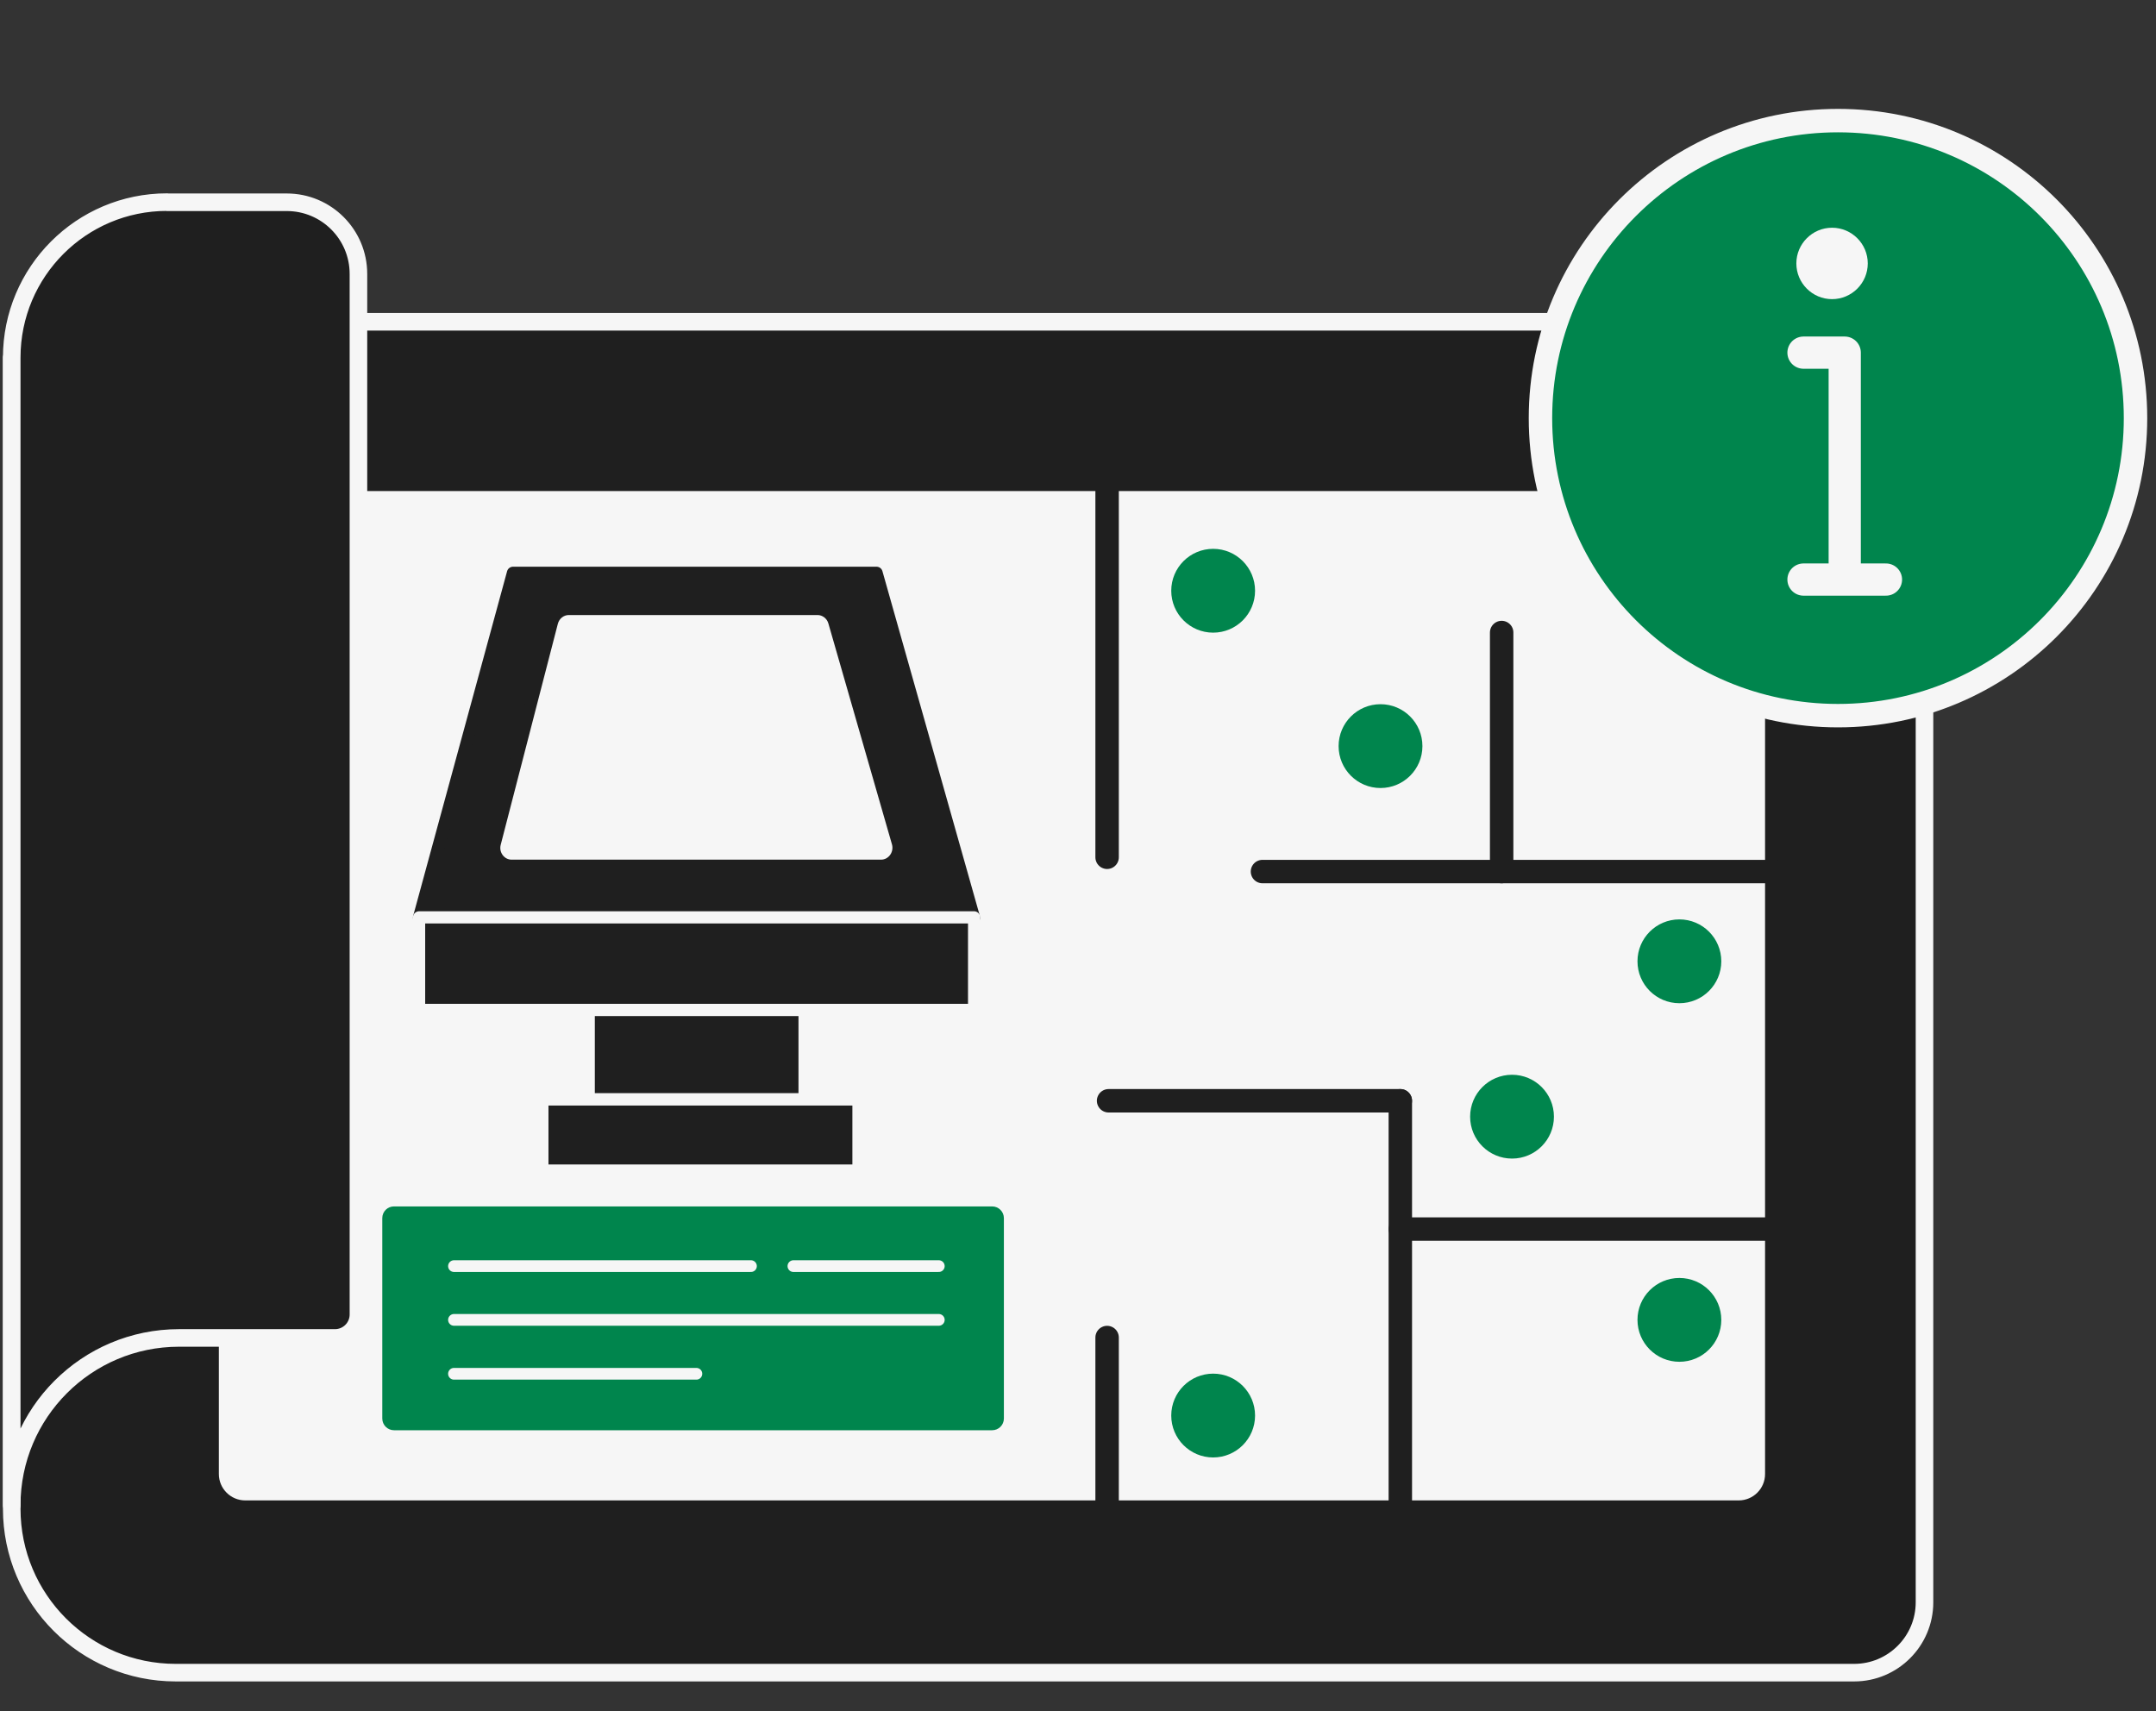
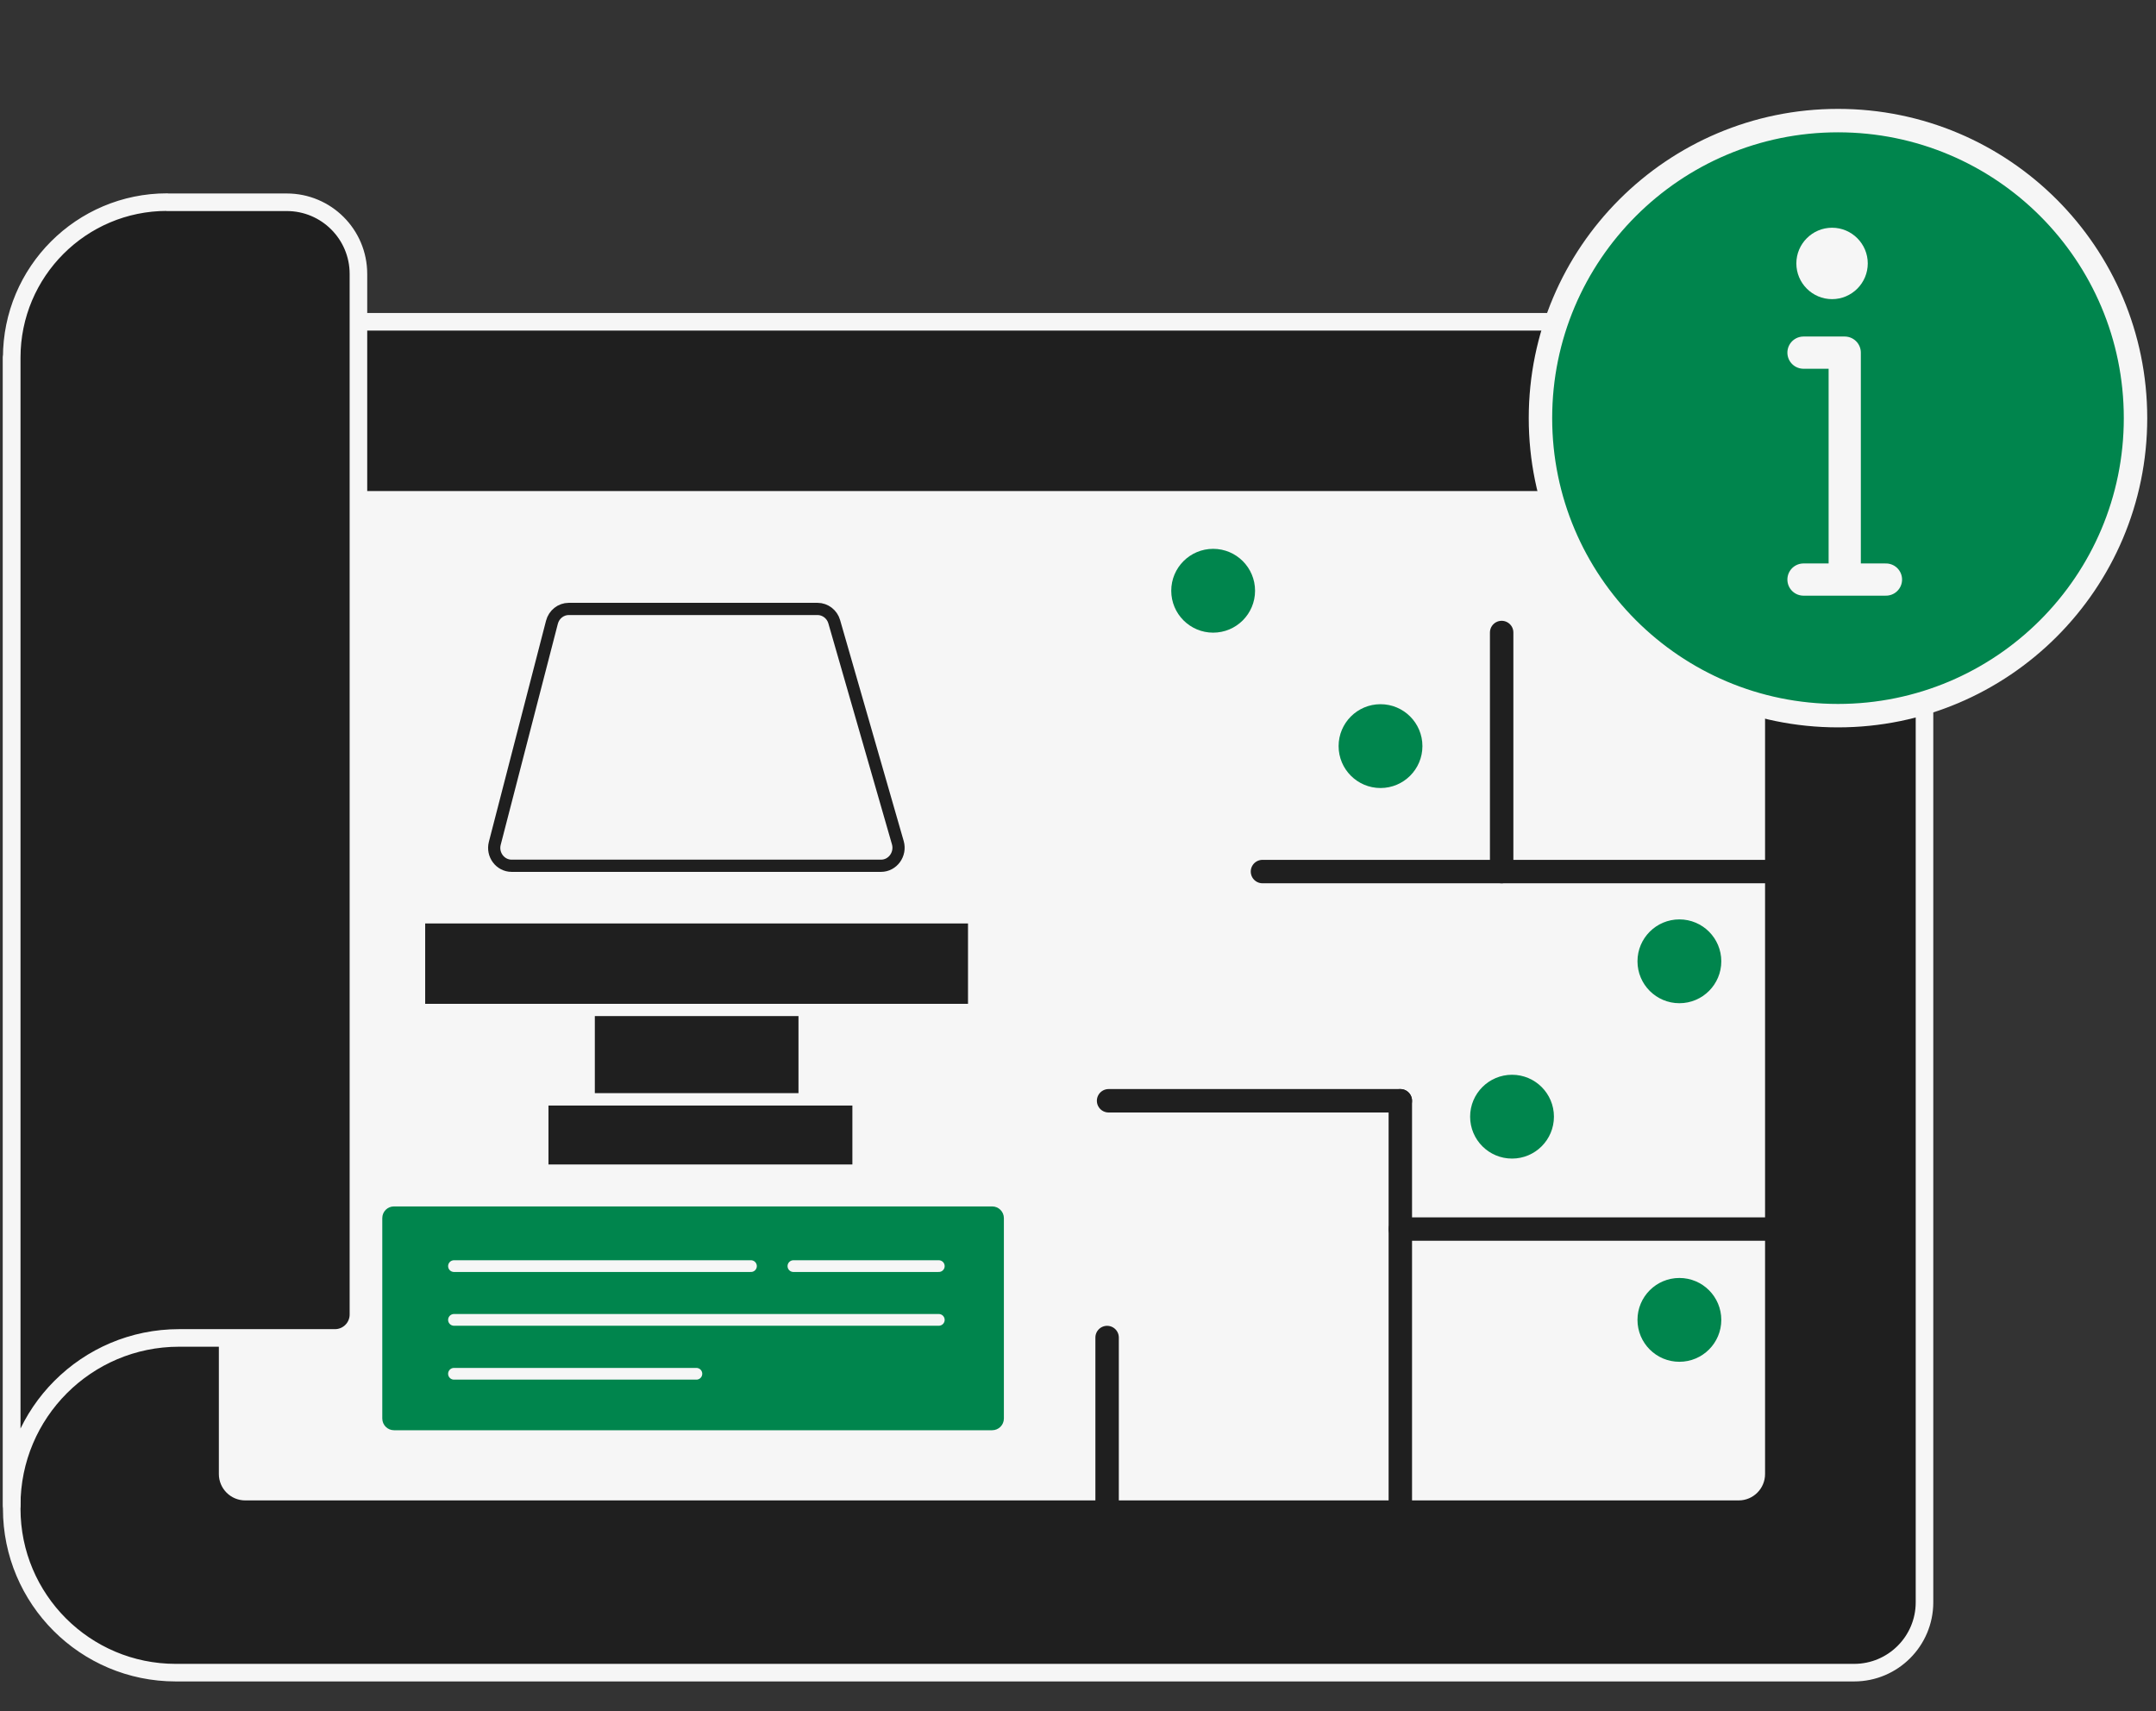
<svg xmlns="http://www.w3.org/2000/svg" version="1.1" id="Layer_1" x="0px" y="0px" viewBox="0 0 160 127" style="enable-background:new 0 0 160 127;" xml:space="preserve">
  <rect x="0" y="0" width="160" height="127" fill="#333333" stroke="none" />
  <style type="text/css">
	.st0{fill:#1F1F1F;stroke:#F6F6F6;stroke-width:1.304;stroke-linejoin:round;}
	.st1{fill:#F6F6F6;stroke:#1F1F1F;stroke-width:1.304;stroke-linejoin:round;}
	.st2{fill:none;stroke:#1F1F1F;stroke-width:1.739;stroke-linecap:round;}
	.st3{fill:#1F1F1F;stroke:#F6F6F6;stroke-width:0.906;stroke-miterlimit:10;}
	.st4{fill:#1F1F1F;stroke:#F6F6F6;stroke-width:0.906;stroke-linejoin:round;stroke-miterlimit:10;}
	.st5{fill:#1F1F1F;stroke:#1F1F1F;stroke-width:0.906;stroke-linejoin:round;stroke-miterlimit:10;}
	.st6{fill:#1F1F1F;stroke:#F6F6F6;stroke-width:0.906;stroke-linecap:round;stroke-linejoin:round;}
	.st7{fill:#F6F6F6;stroke:#1F1F1F;stroke-width:0.906;stroke-miterlimit:10;}
	.st8{fill:#00854D;}
	.st9{fill:none;stroke:#F6F6F6;stroke-width:0.87;stroke-linecap:round;}
	.st10{fill:#00854D;stroke:#F6F6F6;stroke-width:1.739;stroke-linecap:round;stroke-linejoin:round;stroke-miterlimit:10;}
	.st11{fill:none;stroke:#F6F6F6;stroke-width:2.391;stroke-linecap:round;stroke-linejoin:round;stroke-miterlimit:10;}
	.st12{fill:#F6F6F6;}
</style>
  <path class="st0" d="M0.87,26.54l0.89-2.66H137.6c2.88,0,5.22,2.34,5.22,5.22v89.81c0,2.88-2.34,5.22-5.22,5.22H13.04  c-6.72,0-12.17-5.45-12.17-12.17V26.54z" />
  <path class="st1" d="M129.03,35.79H18.2c-1.44,0-2.61,1.17-2.61,2.61v70.99c0,1.44,1.17,2.61,2.61,2.61h110.83  c1.44,0,2.61-1.17,2.61-2.61V38.4C131.64,36.96,130.47,35.79,129.03,35.79z" />
-   <path class="st2" d="M82.16,36.32v27.3" />
  <path class="st2" d="M111.44,46.94v17.74" />
  <path class="st2" d="M82.16,99.26v12.42" />
  <path class="st2" d="M103.92,81.69V112" />
  <path class="st2" d="M93.69,64.68h38.15" />
  <path class="st2" d="M103.92,91.21h28.58" />
  <path class="st2" d="M82.27,81.69h21.65" />
  <path class="st3" d="M59.71,74.55H43.69v7.04h16.02V74.55z" />
  <path class="st4" d="M63.71,81.59H40.25v5.28h23.46V81.59z" />
-   <path class="st5" d="M65.05,42.51H38.07L31.1,68.08c-0.02,0.07,0.03,0.13,0.09,0.13H72.2c0.06,0,0.1-0.06,0.08-0.12L65.05,42.51z" />
  <path class="st6" d="M72.29,68.08H31.1v6.87h41.19V68.08z" />
  <path class="st7" d="M60.67,45.19H42.21c-0.59,0-1.1,0.41-1.25,0.99l-4.24,16.4c-0.22,0.84,0.4,1.67,1.25,1.67h27.41  c0.87,0,1.49-0.86,1.25-1.71l-4.72-16.4C61.75,45.58,61.24,45.19,60.67,45.19L60.67,45.19z" />
  <path class="st8" d="M29.24,89.53h44.39c0.48,0,0.87,0.39,0.87,0.87v14.87c0,0.48-0.39,0.87-0.87,0.87H29.24  c-0.48,0-0.87-0.39-0.87-0.87V90.4C28.37,89.91,28.76,89.53,29.24,89.53z" />
  <path class="st9" d="M33.69,101.95h17.99" />
  <path class="st9" d="M33.69,93.96h22.04" />
  <path class="st9" d="M58.88,93.96h10.79" />
  <path class="st9" d="M33.69,97.95h35.98" />
  <path class="st0" d="M12.4,15C6.03,15,0.87,20.17,0.87,26.54v85.17c0-6.86,5.56-12.42,12.42-12.42h11.57c0.96,0,1.74-0.78,1.74-1.74  V20.33c0-2.94-2.38-5.32-5.32-5.32H12.4z" />
  <circle class="st8" cx="102.45" cy="55.37" r="3.11" />
  <circle class="st8" cx="90.03" cy="43.84" r="3.11" />
-   <circle class="st8" cx="90.03" cy="105.05" r="3.11" />
  <circle class="st8" cx="124.63" cy="97.95" r="3.11" />
  <circle class="st8" cx="112.21" cy="82.87" r="3.11" />
  <circle class="st8" cx="124.63" cy="71.34" r="3.11" />
  <path class="st10" d="M158.48,31.03c0,12.19-9.89,22.08-22.08,22.08c-12.19,0-22.08-9.89-22.08-22.08s9.89-22.08,22.08-22.08  C148.6,8.95,158.48,18.83,158.48,31.03z" />
  <path class="st11" d="M133.84,26.17h3.06V43 M133.84,43.01h6.12" />
  <path class="st12" d="M135.96,22.2c1.46,0,2.65-1.19,2.65-2.65c0-1.46-1.19-2.65-2.65-2.65c-1.46,0-2.65,1.19-2.65,2.65  C133.31,21.01,134.5,22.2,135.96,22.2z" />
</svg>